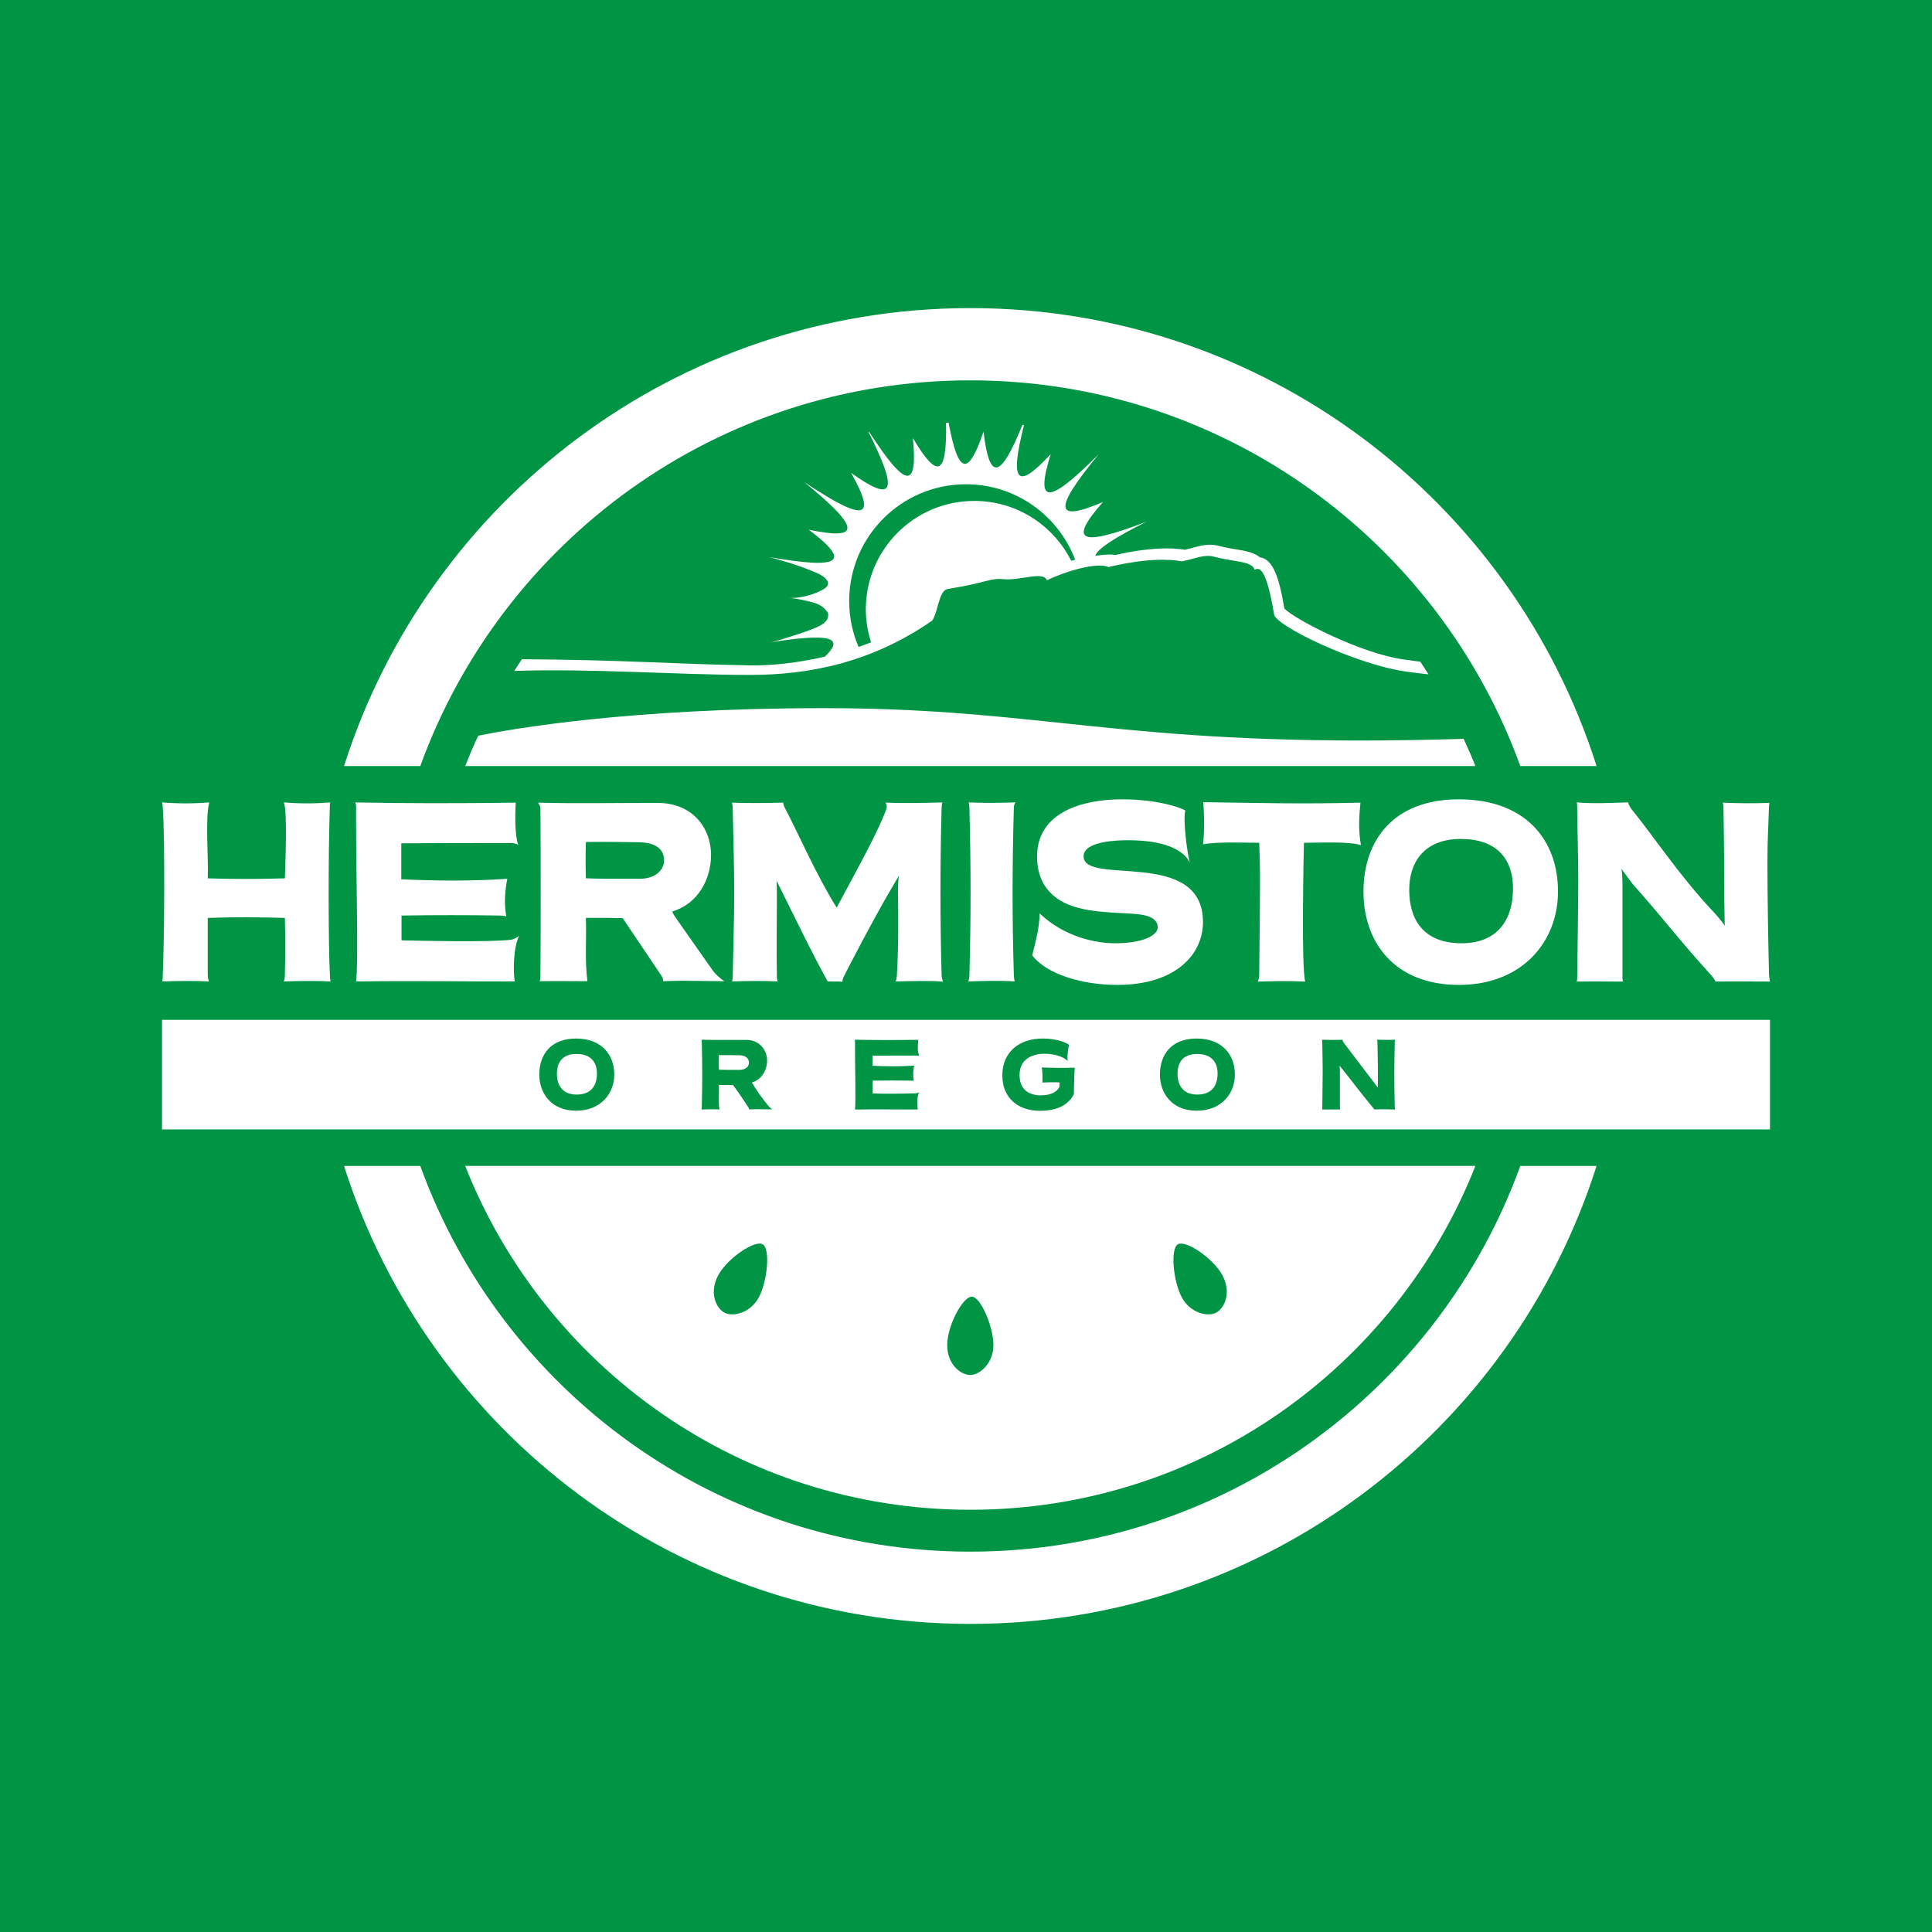
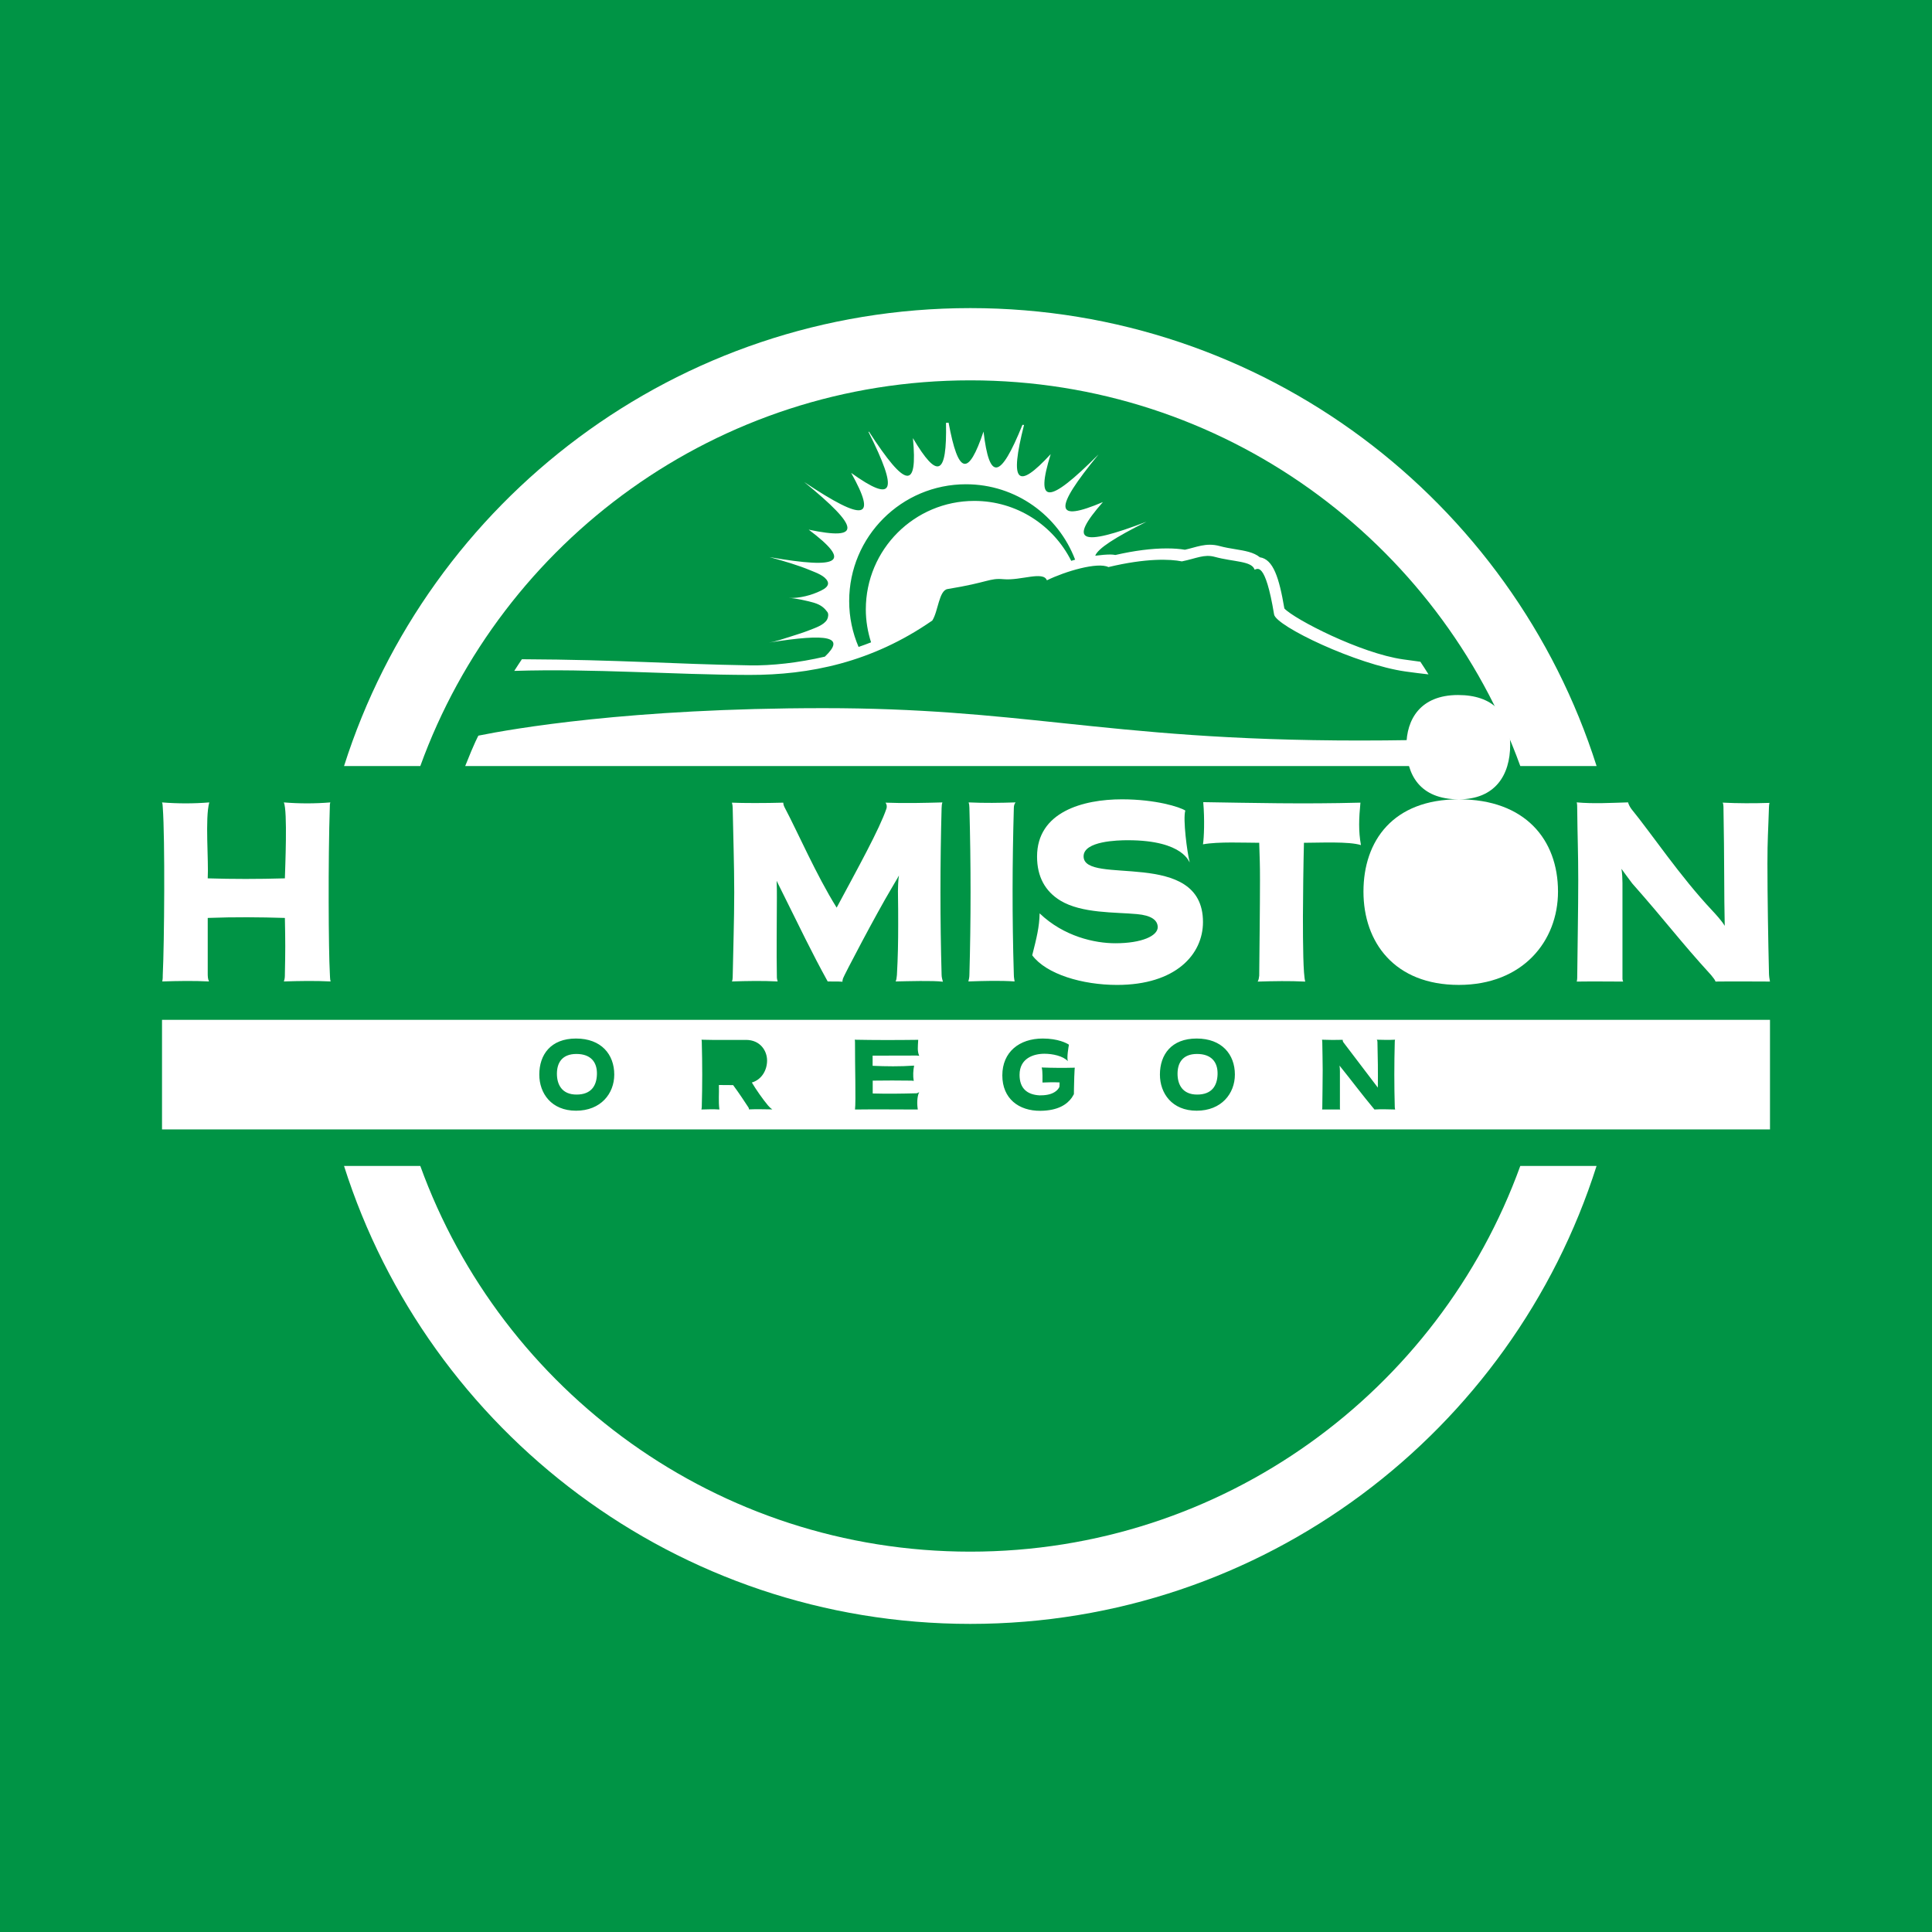
<svg xmlns="http://www.w3.org/2000/svg" id="Layer_1" viewBox="0 0 1500 1500">
  <defs>
    <style>.cls-1{fill:#009445;}.cls-1,.cls-2{stroke-width:0px;}.cls-2{fill:#fff;}</style>
  </defs>
  <rect class="cls-1" x="-10" y="-10" width="1520" height="1520" />
-   <path class="cls-2" d="M753.34,1172.18c178.22,0,330.49-110.65,392.16-266.96H361.18c61.67,156.3,213.94,266.96,392.16,266.96ZM914.64,966c6.25-3.3,27.47,11.01,34.52,24.28,7.06,13.29,1.66,25.36-4.97,28.87-6.49,3.46-20.14.36-26.71-12.02-6.58-12.36-9.07-37.81-2.85-41.13ZM754.47,1006.75c7.08,0,16.82,23.64,16.82,37.65s-10.58,23.15-17.93,23.15-17.95-8.11-17.95-23.15,12.01-37.65,19.07-37.65ZM557.52,990.29c7.06-13.28,28.29-27.59,34.52-24.28,6.25,3.32,3.74,28.77-2.83,41.13-6.59,12.38-20.21,15.48-26.71,12.02-6.65-3.51-12.05-15.57-4.98-28.87Z" />
  <path class="cls-2" d="M1180.35,905.23c-63.24,174.65-230.54,299.47-427.02,299.47s-363.78-124.81-427.02-299.47h-59.21c65.47,206.16,258.37,355.56,486.24,355.56s420.74-149.4,486.23-355.56h-59.23Z" />
  <path class="cls-2" d="M447.54,818.29c-11.28,0-15.15,7.03-15.15,15.38s3.86,16.15,15.23,16.15,15.61-6.8,15.84-15.84c.23-9.58-5.02-15.69-15.92-15.69Z" />
  <path class="cls-2" d="M929.39,818.29c-11.28,0-15.15,7.03-15.15,15.38s3.86,16.15,15.23,16.15,15.61-6.8,15.85-15.84c.23-9.58-5.02-15.69-15.92-15.69Z" />
-   <path class="cls-2" d="M574.07,819.3c-5.1-.08-9.82-.15-15.92-.08-.08,2.16-.08,4.02-.08,5.72s0,3.4.08,5.56c3.56.15,5.57.15,15.92.15,4.79,0,7.42-2.55,7.42-5.49,0-3.17-2.16-5.72-7.42-5.87Z" />
  <path class="cls-2" d="M125.79,791.8v85.08h1248.43v-85.08H125.79ZM447.23,862.35c-19.17,0-28.52-13.53-28.52-28.06,0-15.46,8.89-27.98,28.52-27.98s29.68,12.37,29.68,27.98c0,14.76-10.43,28.06-29.68,28.06ZM581.49,861.34c0-.54,0-.77-.31-1.39-3.09-4.71-7.34-11.21-11.98-17.47-2.86-.08-5.64-.08-11.05-.08.23,6.96-.46,12.29.39,19.01-4.56-.31-9.2-.15-13.99,0,.16-.54.31-1.31.31-2.01.46-16.62.46-33.23,0-50.55,0-.62-.08-1.16-.23-1.62,11.28.31,20.95.15,34.55.15,11.13,0,16.38,8.5,16.38,16s-4.17,14.84-11.82,17.08c3.09,5.26,8.66,13.22,12.52,17.78.93,1.16,2.09,2.24,3.4,3.09-5.95,0-11.52-.31-18.16,0ZM709.72,827.33c-.7,3.63-1,7.88-.31,11.9-.23-.16-1.7-.23-1.93-.23-9.89-.15-19.71-.15-29.91,0v9.97c11.13.31,22.34.16,34.09-.15.85-.15,1.24-.39,2.01-.93-1.78,3.55-1.78,9.51-1.08,13.53-16.15,0-32.31-.23-48.77,0,.77-6.49-.08-33.62,0-52.56,0-1.31-.15-1.47-.31-1.62,15.77.31,31.3.31,49.39.08-.31,5.72-.77,8.73.77,12.44-.39-.08-1.39-.23-2.01-.23-10.51,0-20.87,0-34.16.08v7.88c10.43.46,21.1.62,32.23-.15ZM834.08,835.3c-.23,6.18-.31,14.22-.31,14.22l-1.62,2.71c-3.71,5.18-10.59,10.05-24.35,10.2-16.77.15-29.6-9.43-29.6-27.52s13.14-28.6,31.38-28.6c11.9,0,18.7,3.63,20.33,4.79-.31,1.7-1.78,9.97-.85,12.75-3.79-4.02-11.82-5.72-18.16-5.72-8.42,0-19.32,3.48-19.32,16.39,0,10.28,5.64,15.38,15.54,15.92,3.94,0,8.27-.39,11.67-2.55,1.47-.93,2.78-2.09,3.71-3.94,0,0,.23-2.63.16-3.56-4.79-.23-9.12-.08-13.29.08-.08-1.47.31-9.12-.62-11.67,8.35.31,17.16.39,25.74.15-.23,1-.23,3.4-.39,6.34ZM929.08,862.35c-19.17,0-28.52-13.53-28.52-28.06,0-15.46,8.89-27.98,28.52-27.98s29.68,12.37,29.68,27.98c0,14.76-10.43,28.06-29.68,28.06ZM1067.13,861.42c-10.36-12.44-16.85-21.33-27.13-34.09.23,1.24.31,3.17.31,4.25v28.98c0,.23.08.62.23.85-4.4,0-8.89-.08-14.07,0,.08-.23.15-.7.15-1.08.08-8.5.31-20.95.31-29.53s-.23-13.14-.31-21.56c0-.62-.08-1.55-.23-2.01,5.56.23,11.05.23,16.08.08-.08.31.08,1.31.54,1.93l26.74,35.17c.15-12.13,0-23.81-.31-35.48,0-.62-.16-1.31-.54-1.7,4.79.15,9.51.23,14.22,0-.15.46-.23,1-.23,1.62-.46,17.31-.46,33.93,0,50.55,0,.7.15,1.47.31,2.01-4.79-.15-11.52-.31-16.08,0Z" />
  <path class="cls-2" d="M256.08,625.96c0-.8,0-1.78.39-2.97-12.09.99-24,.99-36.09,0,2.97,6.54,1,51.23.8,58.96-21.02.6-40.46.6-59.9,0,.8-13.69-2.18-46.67,1.2-58.96-12.1.99-24.39.99-36.69,0,.59,1.39.4,2.58.59,3.96,1.79,24.2,1.19,105.5,0,129.69,0,1.79,0,3.37-.39,5.36,12.29-.4,24.39-.6,36.29,0-1-1.98-1-4.16-1-6.54v-42.78c21.02-.79,40.46-.59,59.9,0,.39,18.84.39,25.52,0,43.57,0,1.79,0,3.76-.8,5.75,12.29-.4,24.39-.6,36.29,0-.59-1.98-.39-4.36-.59-6.54-1-16.85-1.4-87.85,0-129.5Z" />
-   <path class="cls-2" d="M396.23,729.67c-18.24,1.98-67.62.8-84.48.4v-19.24c26.18-.4,50.96-.4,76.35,0,.6,0,4.37.2,4.96.6-1.79-10.31-.99-19.83.8-29.15-28.56,1.98-55.53,1.59-82.3.4v-27.96c34.11-.2,58.7-.2,85.67-.2,1.59,0,4.16.79,5.16,1.39-2.58-6.35-2.58-22.21-1.98-32.72-46.41.6-84.28.6-124.74-.19.4.39.8.79.8,4.16-.2,48.58,1.98,118.2,0,134.85,42.24-.6,81.7,0,123.15,0-1.19-7.34-1.19-26.17,3.37-35.3,0,0-3.77,2.78-6.74,2.97Z" />
-   <path class="cls-2" d="M553.64,753.87l-28.95-41.25c-1.98-2.77-2.77-4.96-2.77-4.96,19.63-5.75,30.14-24.59,30.14-44.02s-13.09-40.26-41.65-40.26c-34.9,0-63.65.6-92.61-.2.59.99,1.79,2.98,1.79,4.37.19,22.01.19,43.82.19,65.64s0,43.23-.19,65.05c0,.99,0,2.78-.8,3.57,13.88-.2,25.58,0,37.29,0-2.18-17.25-.6-31.33-1.19-49.18,13.89,0,21.22,0,28.56.2l30.54,45.41c.8,1.59.8,2.18.8,3.57,17.06-.79,32.32,0,47.59,0-3.37-2.18-6.35-4.96-8.73-7.93ZM496.53,682.28c-26.57,0-32.52,0-41.65-.39v-1.19c-.2-4.36-.2-8.13-.2-12.49s0-8.92.2-14.48c15.67-.2,28.56,0,41.65.2,13.49.4,19.04,5.95,19.04,14.08,0,7.54-6.74,14.28-19.04,14.28Z" />
  <path class="cls-2" d="M731.08,627.15c0-1.59.2-2.97.6-4.16-14.48.39-28.95.79-44.22.19,1.19,1.39,1.19,3.37.79,4.57-5.36,15.87-22.41,46.6-38.67,76.94-15.87-25.38-30.15-58.5-40.46-77.94,0,0-.99-1.78-.99-3.57-13.69.4-31.73.4-39.86,0,.39,1.39.59,2.78.59,4.17.4,21.61,1.19,43.62,1.19,65.44s-.8,44.02-1.19,65.84c0,1.19-.2,2.58-.59,3.37,12.1-.4,23.8-.6,35.49,0-.2-.79-.59-2.18-.59-3.17-.4-21.22,0-41.65,0-62.07,0-3.17,0-9.52-.2-12.89,19.24,38.67,27.17,55.53,39.66,78.14,8.52,0,9.12,0,11.5.2-.2-.4.19-1.98.39-2.58.8-2.38,25.58-49.77,37.68-70,1.19-2.18,4.76-7.93,5.75-9.92-.6,2.97-.79,9.92-.79,12.29.19,10.12.19,18.05.19,25.78,0,13.68-.19,24.98-.99,39.26-.2,2.18-.4,3.77-.99,4.96,9.52-.2,28.95-.79,36.69.2-.4-1.39-1-3.57-1-5.36-1.19-42.64-1.19-85.27,0-129.69Z" />
  <path class="cls-2" d="M788.54,622.98c-12.3.39-24.4.59-36.49,0,.39,1.19.59,2.58.59,4.16,1.2,44.42,1.2,87.06,0,129.69,0,1.79-.4,3.77-.79,5.16,12.29-.4,24.2-.79,35.89,0-.2-1.39-.6-3.17-.6-5.16-1.39-45.41-1.19-87.45,0-129.49,0-1.59.4-3.37,1.4-4.36Z" />
  <path class="cls-2" d="M841.3,664.85c0-11.91,26.59-12.5,34.33-12.5,44.06,0,47.63,17.86,48.03,17.07-1.99-7.54-5.36-33.74-3.38-40.09-4.17-2.78-23.02-8.74-49.22-8.74-30.17,0-65.89,9.73-65.89,44.46,0,15.68,6.35,26.99,18.06,34.14,16.68,10.12,42.68,8.93,59.55,10.52,10.92.99,15.88,4.56,16.08,9.93.2,6.94-12.31,12.7-32.94,12.7-15.88,0-39.89-5.16-58.76-23.22-.19,10.52-2.38,19.25-5.75,32.55,10.91,14.69,38.9,23.02,65.89,23.02,45.45,0,66.69-23.62,66.69-48.82,0-57.95-92.69-27.78-92.69-51.01Z" />
  <path class="cls-2" d="M1056.25,623.17c-45.25,1.19-83.76.2-122.06-.39,1.19,13.49.59,27.78-.2,32.75,11.71-2.18,32.35-1.19,43.66-1.19.4,14.09.6,15.08.6,28.98,0,20.04-.4,52.6-.6,74.23-.2,1.59-.39,3.18-1.19,4.56,12.5-.4,24.81-.6,36.92,0-1.59-5.56-1.79-28.58-1.79-50.41,0-12.9.4-43.67.79-57.36,12.11,0,34.93-1.19,44.26,1.79-1.99-10.92-1.59-20.64-.4-32.95Z" />
-   <path class="cls-2" d="M1132.62,620.59c-51.01,0-74.03,32.15-74.03,71.65s24.22,72.44,74.03,72.44,77.01-34.13,77.01-72.44c0-40.49-25.61-71.65-77.01-71.65ZM1134.81,732.34c-30.57,0-40.69-19.45-40.69-41.48,0-20.44,10.72-39.5,40.09-39.5,26.79,0,40.49,14.49,40.49,38.5s-11.91,42.48-39.89,42.48Z" />
+   <path class="cls-2" d="M1132.62,620.59c-51.01,0-74.03,32.15-74.03,71.65s24.22,72.44,74.03,72.44,77.01-34.13,77.01-72.44c0-40.49-25.61-71.65-77.01-71.65Zc-30.57,0-40.69-19.45-40.69-41.48,0-20.44,10.72-39.5,40.09-39.5,26.79,0,40.49,14.49,40.49,38.5s-11.91,42.48-39.89,42.48Z" />
  <path class="cls-2" d="M1373.42,754.96c-.6-23.42-1.19-60.73-1.19-84.35,0-19.25.59-24.61,1.19-44.07,0-.99.2-2.38.39-3.18-12.31.4-24.41.4-36.32-.2.4.8.6,1.99.6,3.18.79,42.28.4,68.28.99,92.49-2.38-3.97-6.94-8.93-9.73-11.91-25.01-26.6-46.84-59.35-62.72-78.8-1.19-1.59-2.38-3.97-2.58-5.16-13.5.39-26.8,1.19-39.89,0,.39,1.19.39,3.57.39,5.16.2,21.64.8,33.34.8,55.37s-.6,53.98-.8,75.82c0,.99-.19,2.18-.39,2.78,13.3-.2,24.81,0,36.12,0-.4-.6-.6-1.59-.6-2.19v-74.43c0-2.78-.2-7.74-.79-10.92,2.78,3.97,5.16,6.95,8.34,11.31,27.19,30.77,36.52,44.06,61.33,71.25,1.39,1.79,2.98,3.57,3.37,4.96,15.48-.2,28.98,0,42.27,0-.4-1.79-.79-4.76-.79-7.14Z" />
  <path class="cls-2" d="M753.35,239.21c-227.87,0-420.77,149.4-486.24,355.56h59.21c63.24-174.65,230.54-299.47,427.02-299.47s363.77,124.81,427.02,299.47h59.23c-65.49-206.16-258.39-355.56-486.23-355.56Z" />
  <path class="cls-2" d="M581.55,516.57c-60.1-.99-99.09-4.36-176.36-4.74-2.03,2.97-3.96,6.02-5.91,9.05,61.33-1.94,123,3.01,182.5,3.13,46.77.09,95.12-9.66,142.06-42.24,4.61-7.18,5.12-23.34,11.83-24.43,32.37-5.28,32.22-8.65,43.49-7.65,13.44,1.19,30.8-6.56,33.65.86,14.26-6.99,39.35-14.4,47.76-10.27,29.23-7.01,47.91-6.27,57.03-4.42,11.26-2.28,17.25-5.78,25.52-3.52,14.69,4.01,28.8,3.1,30.94,9.94,1.85-.14,8.13-7.65,15.15,34.81,1.5,9.07,64.11,38.95,102.13,44.27,6.69.94,12.56,1.66,17.75,2.22-2.09-3.29-4.15-6.59-6.33-9.81-3.85-.51-8.24-1.11-13.34-1.83-32.87-4.6-84.4-31.14-92.24-39.52-4.04-23.88-8.63-38.22-19.01-39.74-4.7-3.92-11.84-5.09-18.82-6.23-4.07-.67-8.27-1.36-12.47-2.5-2.5-.68-4.97-1.02-7.52-1.02-4.69,0-8.85,1.13-13.25,2.33-1.94.53-3.93,1.07-6.12,1.56-4.11-.69-8.85-1.03-14.11-1.03-11.74,0-25.15,1.72-39.91,5.11-1.23-.25-2.53-.38-3.9-.38-3.01,0-7.11.32-11.73.94,2.08-5.59,15.23-14.12,39.84-26.41-51.94,19.83-60.94,15.56-33.87-15.25-37.64,15.99-38.78,6.13-3.41-36.98-39.38,39.41-49.34,39.17-37.14-.23-26.09,28.23-32.11,22.39-20.7-22.64-.41-.04-.81-.08-1.22-.12-17.31,42.77-25.67,43.68-30.23,5.24-11.84,35.06-19.56,33.82-27.12-6.9-.67.03-1.34.09-2.01.12.85,41.4-6.6,44.11-25.68,11.87,3.79,40.31-5.48,39.15-34.07-4.96-.15.03-.31.05-.46.08,23.61,47.07,19.76,55.62-13.43,31.87,20.3,36.32,10.59,38.43-36.47,7.09,43.79,35.71,44.51,45.62,3.52,36.99,33.39,25.16,25.24,31-30.41,21.32.26.05.55.15.81.22,10.55,2.92,21.18,5.95,31.29,10.18,4.01,1.67,10.93,4.05,12.94,8.4,1.63,3.53-2.37,5.88-5.04,7.19-7.61,3.74-16.6,5.97-25,5.75,4.66,0,15.28,2.38,19.71,3.75,5.74,1.77,8.17,4.43,10.21,7.15,1.04,1.39.66,4.17-.22,5.78-2.39,4.35-9.39,6.58-13.63,8.25-4.48,1.76-9.07,3.26-13.68,4.67-5.8,1.77-11.92,4.06-17.9,5.03,46.51-7.46,59.7-4.52,43.45,10.9-20.53,4.76-41.11,7.08-58.89,6.79ZM750,375.98c38.76,0,71.74,24.35,84.73,58.55-1.01.27-2.02.6-3.03.9-13.84-27.56-42.29-46.52-75.24-46.52-46.53,0-84.24,37.72-84.24,84.24,0,8.93,1.49,17.49,4.08,25.56-3.19,1.26-6.43,2.44-9.7,3.57-4.69-10.92-7.3-22.94-7.3-35.59,0-50.1,40.61-90.71,90.71-90.71Z" />
  <path class="cls-2" d="M1056.37,574.94c-102.96,0-168.61-6.9-232.1-13.58-56.53-5.94-109.94-11.56-184.93-11.56-150.04,0-241.6,16.02-267.92,21.35,0,0-2.9,5.02-10.24,23.61h784.31c-2.82-7.15-5.9-14.18-9.1-21.13-27.92.85-54.82,1.3-80.03,1.3Z" />
</svg>